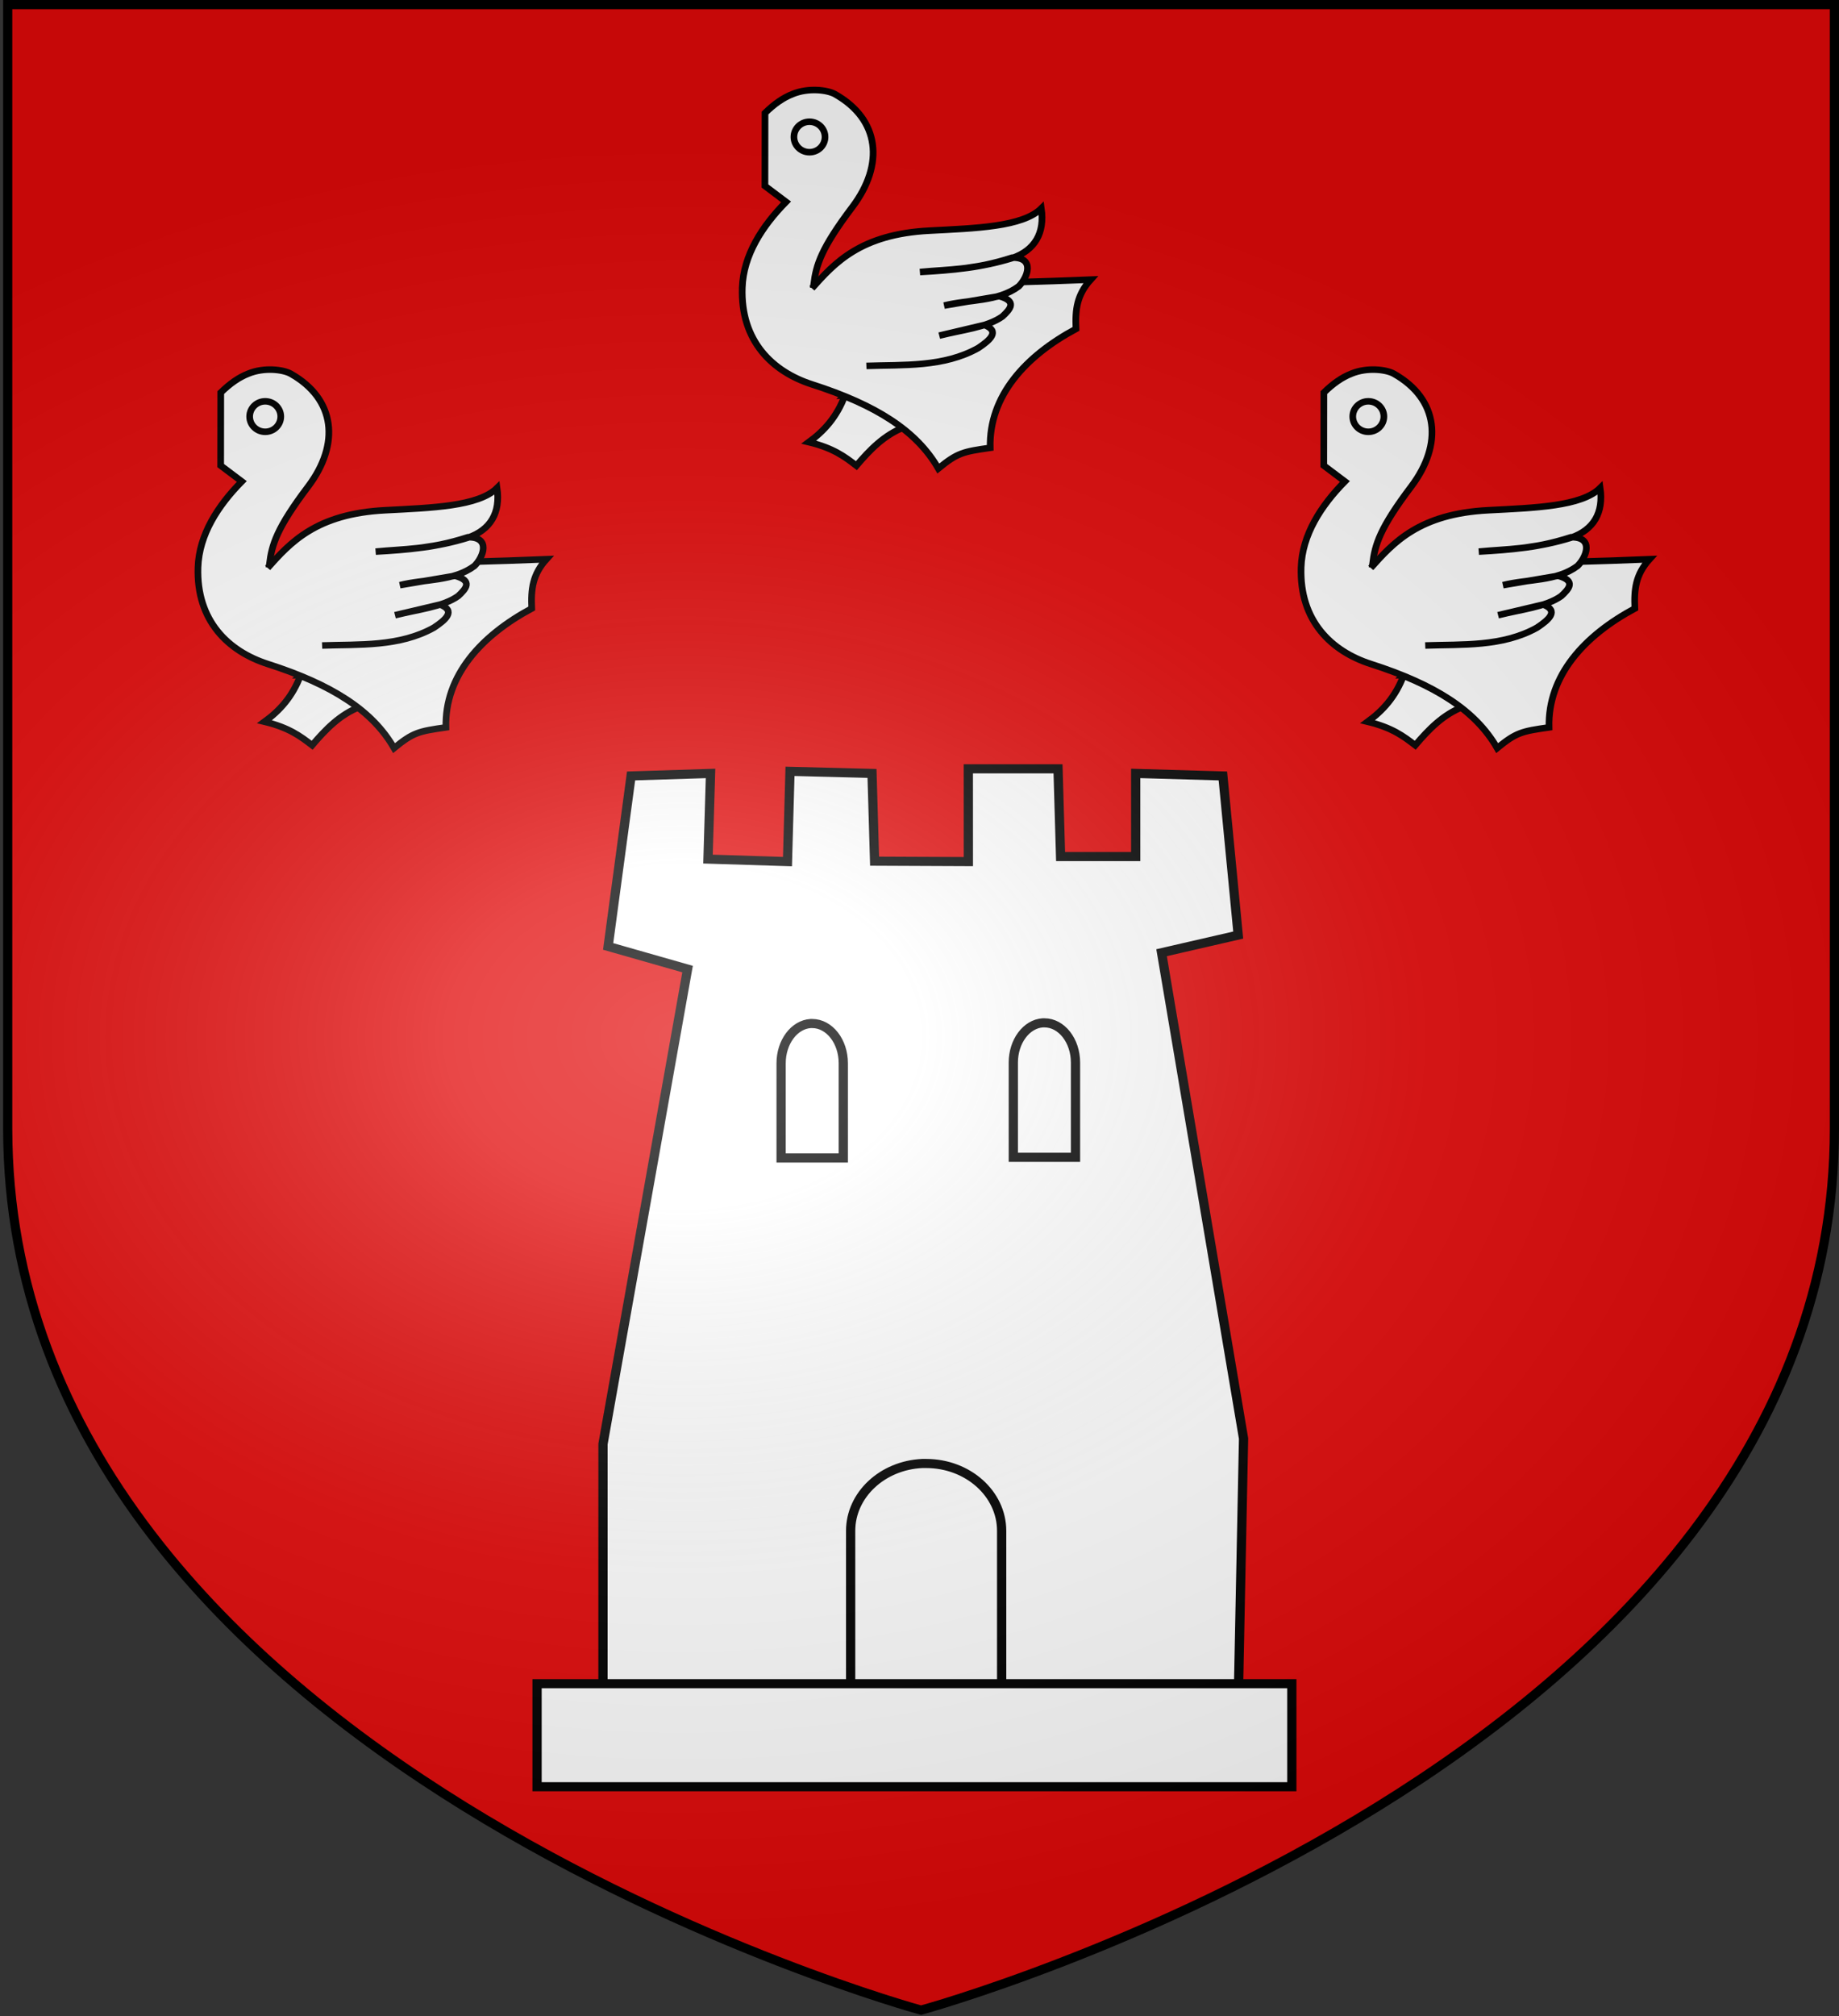
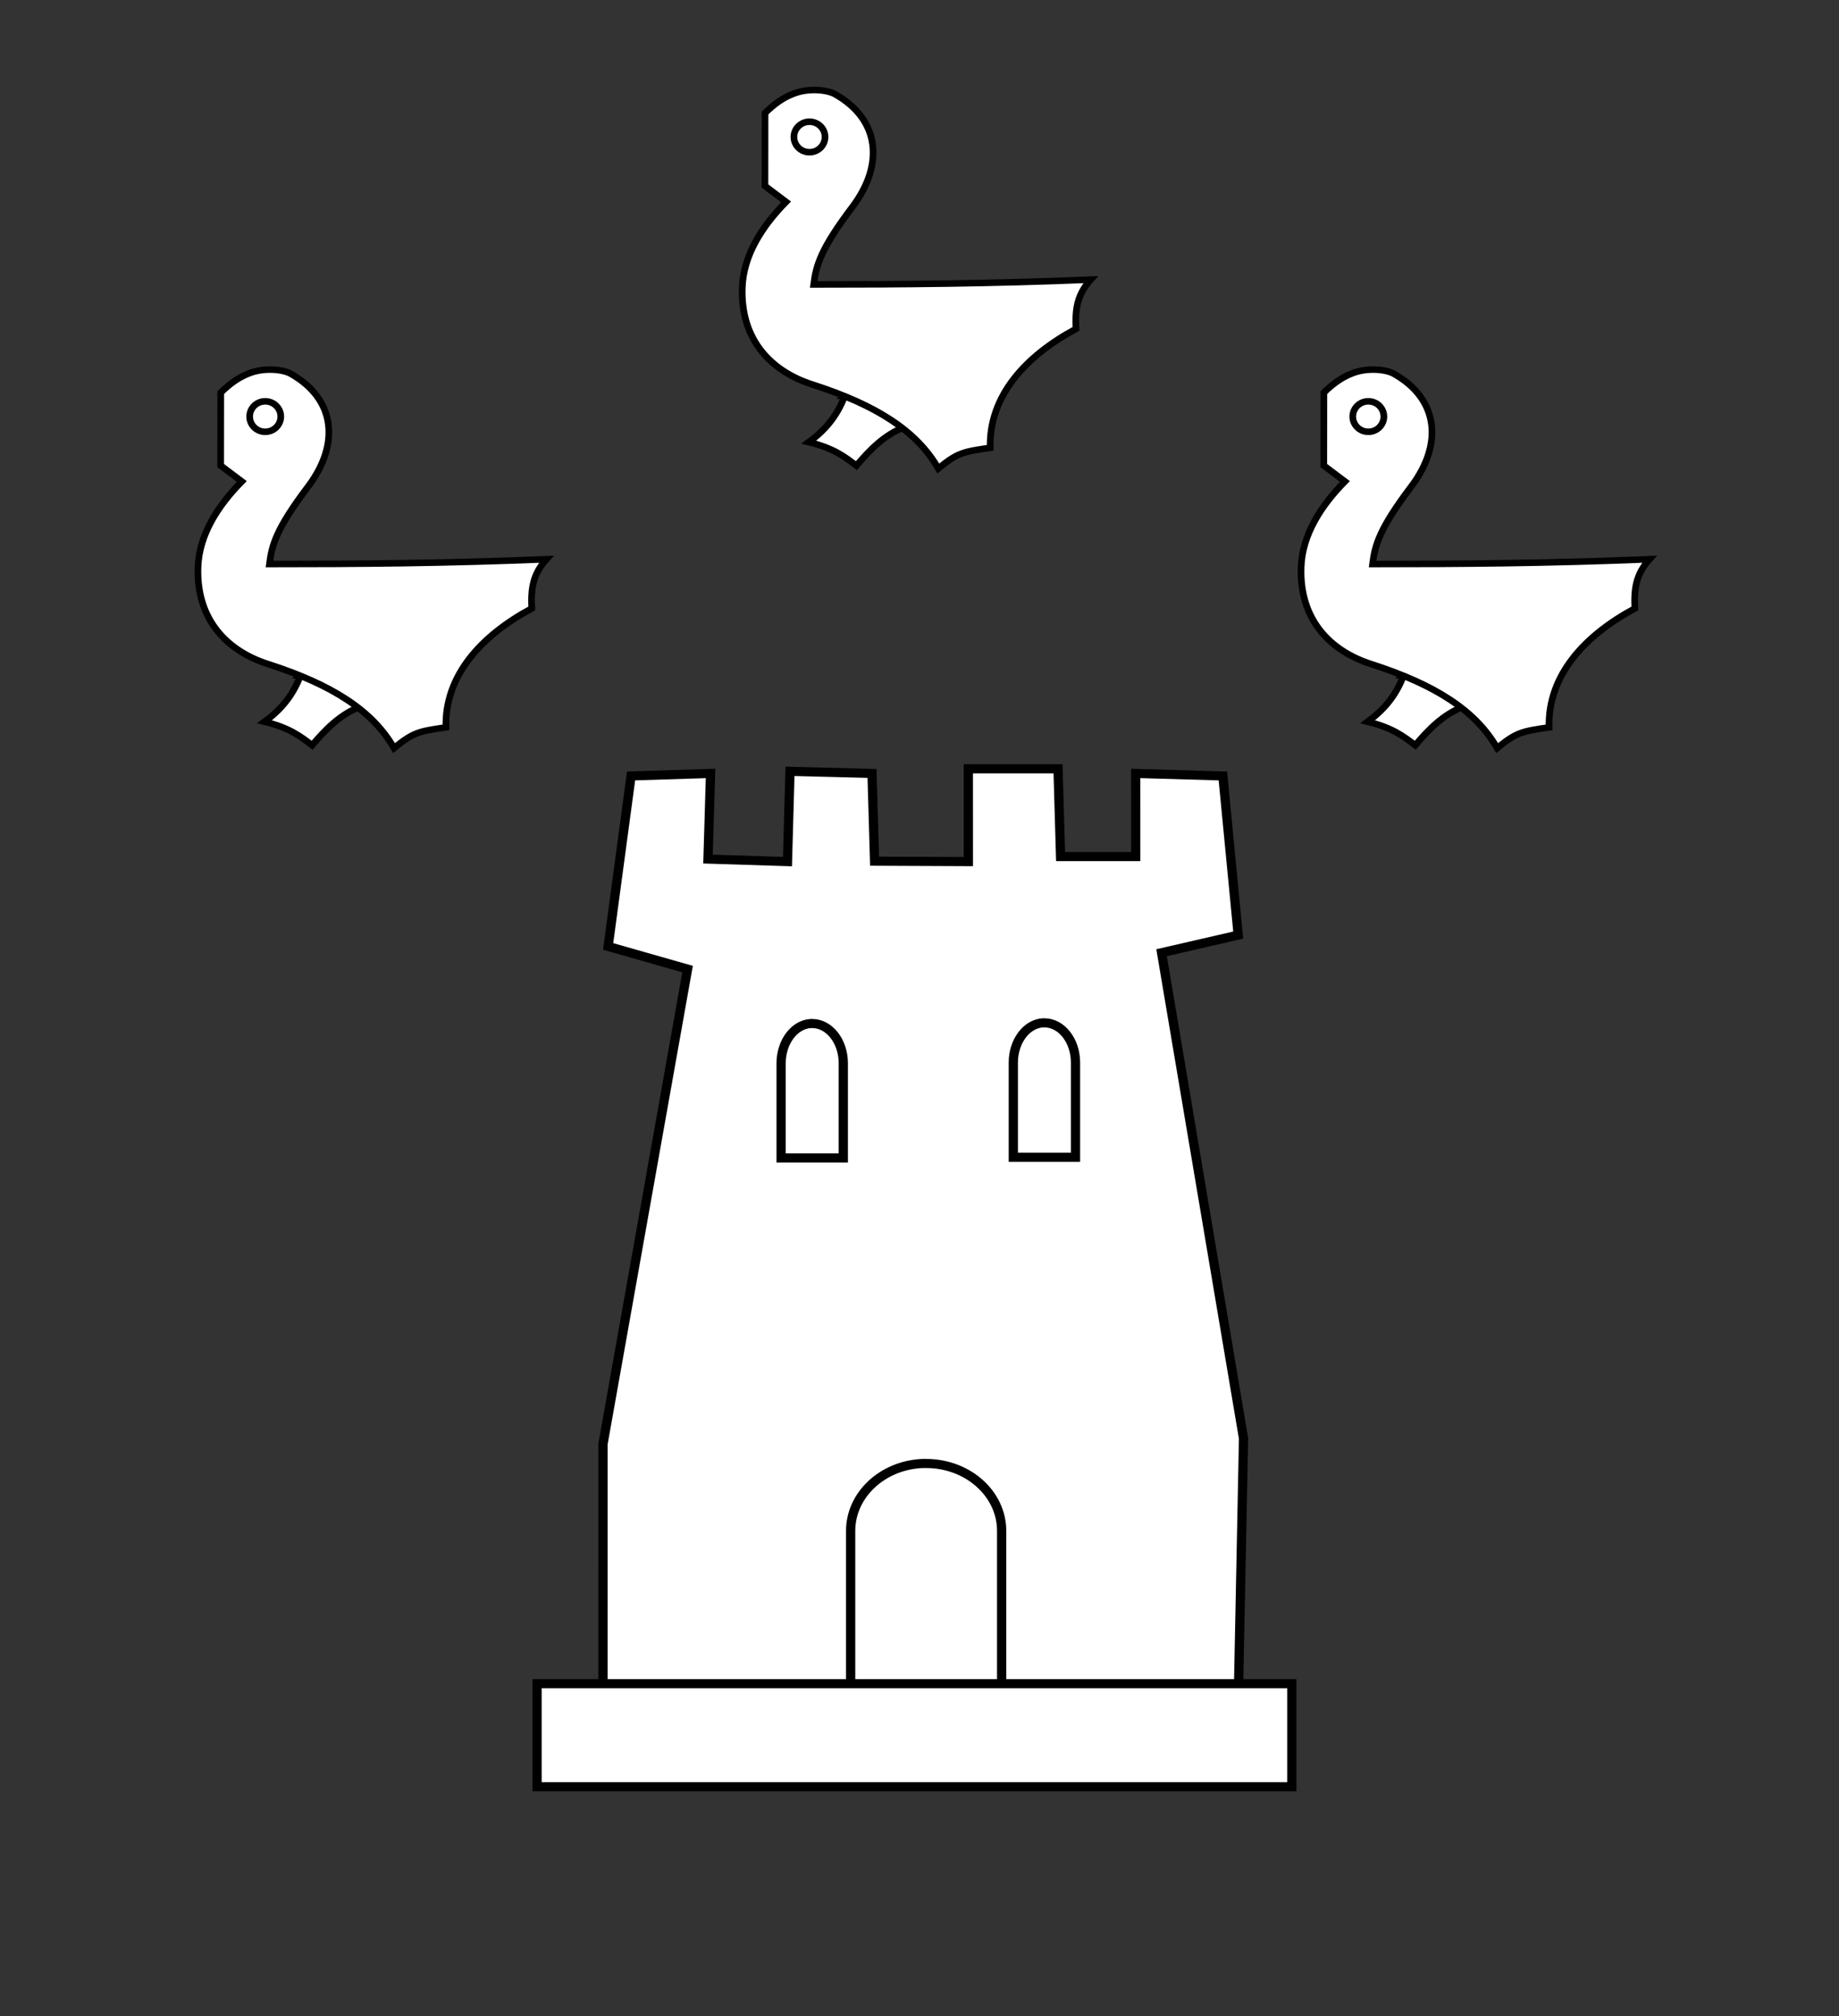
<svg xmlns="http://www.w3.org/2000/svg" xmlns:xlink="http://www.w3.org/1999/xlink" width="601.465" height="658.974" version="1.0">
  <rect width="100%" height="100%" fill="#333333" stroke="none" />
  <desc>Flag of Canton of Valais (Wallis)</desc>
  <defs>
    <radialGradient xlink:href="#a" id="d" cx="221.445" cy="226.331" r="300" fx="221.445" fy="226.331" gradientTransform="matrix(1.354 0 0 .977 -77.582 118.629)" gradientUnits="userSpaceOnUse" />
    <linearGradient id="a">
      <stop offset="0" style="stop-color:white;stop-opacity:.314" />
      <stop offset=".19" style="stop-color:white;stop-opacity:.251" />
      <stop offset=".6" style="stop-color:#6b6b6b;stop-opacity:.125" />
      <stop offset="1" style="stop-color:black;stop-opacity:.125" />
    </linearGradient>
    <path id="b" d="m-267.374-6.853-4.849 23.83-4.848-23.83v-44.741h-25.213v14.546h-9.698v-14.546h-14.546v-9.697h14.546v-14.546h9.698v14.546h25.213v-25.213h-14.546v-9.698h14.546v-14.546h9.697v14.546h14.546v9.698h-14.546v25.213h25.213v-14.546h9.698v14.546h14.546v9.697h-14.546v14.546h-9.698v-14.546h-25.213v44.741z" style="fill:#fcef3c;fill-opacity:1;stroke:#000;stroke-width:3.807;stroke-miterlimit:4;stroke-dasharray:none;stroke-opacity:1;display:inline" />
  </defs>
  <g style="display:inline" transform="translate(.914 -.835)">
-     <path d="M300.809 658.26s298.723-81.384 298.723-288.214V2.708H2.086v367.338c0 206.83 298.723 288.213 298.723 288.213" style="opacity:1;fill:#e20909;fill-opacity:1;fill-rule:evenodd;stroke:none;stroke-width:3;stroke-linecap:butt;stroke-linejoin:miter;stroke-miterlimit:4;stroke-dasharray:none;stroke-opacity:1;display:inline" />
    <g style="stroke:#000;stroke-width:1.999;stroke-miterlimit:4;stroke-dasharray:none;stroke-opacity:1;display:inline">
      <g style="fill:#fff;stroke:#000;stroke-width:1.999;stroke-miterlimit:4;stroke-dasharray:none;stroke-opacity:1">
        <path d="m-368.848 187.251.004-54.528L-350.55 28.54l-17.183-4.971 4.964-37.398 17.188-.552-.55 18.79 17.192.552.545-19.803 17.74.46.556 19.252 20.288.091-.007-20.356h19.4l.553 19.252h16.25l-.003-18.238 18.856.552 3.318 34.91-16.575 3.867 17.732 106.575-1.108 55.727z" style="fill:#fff;fill-rule:evenodd;stroke:#000;stroke-width:1.999;stroke-linecap:butt;stroke-linejoin:miter;stroke-miterlimit:4;stroke-dasharray:none;stroke-opacity:1" transform="matrix(1.512 0 0 1.49 753.995 275.073)" />
        <path d="M-323.932 40.484c-3.555.234-6.384 4.058-6.384 8.723v20.77h13.453v-20.77c0-4.817-3.013-8.723-6.729-8.723-.115 0-.223-.007-.34 0zM-299.774 137c-8.63.396-15.5 6.874-15.5 14.775v35.18h32.662v-35.18c0-8.159-7.316-14.775-16.337-14.775-.279 0-.542-.013-.825 0zM-273.705 40.333c-3.555.234-6.384 4.058-6.384 8.723v20.77h13.453v-20.77c0-4.817-3.014-8.723-6.73-8.723-.114 0-.223-.007-.34 0z" style="fill:#fff;stroke:#000;stroke-width:1.999;stroke-miterlimit:4;stroke-dasharray:none;stroke-opacity:1" transform="matrix(1.512 0 0 1.49 753.995 275.073)" />
      </g>
      <path d="M60.28 235.528h163.258v22.605H60.28z" style="fill:#fff;fill-opacity:1;stroke:#000;stroke-width:1.999;stroke-miterlimit:4;stroke-dasharray:none;stroke-opacity:1" transform="matrix(1.512 0 0 1.49 83.596 200.239)" />
    </g>
    <g id="c" style="fill:#fff;stroke:#000;stroke-width:3" transform="matrix(.727 0 0 .712 238.39 27.806)">
      <path d="M51 143.5c-3.7 10.2-9.6 16.6-16.3 21.6 11 2.7 16.2 6.7 21.4 10.8 6.1-7.3 12.5-14.1 21.6-17.7v-14.4h-27z" />
      <path d="M15 14c4.1-4.1 8.11-7 12.4-8.7 7.1-3 15.6-1.9 19 0C66.8 17 68.6 37.7 54.4 57 40.1 76.3 38 83.8 36.9 92.7c39.3 0 79.5-.3 124.6-2.2-6.2 7-7 13.7-6.6 22.6-22.6 12.4-39.2 30.7-38.6 54.6-12.3 1.8-14.7 2.3-23.34 9.5-9.8-17.4-28.1-29.2-56.8-38.6-17.7-5.8-32.2-19.8-31.4-44.4.5-15 9-28.3 19.7-39.4l-9.5-7.3z" />
      <circle cx="35" cy="25" r="7" style="fill:none" />
-       <path d="M36.1 94.5C46.2 83 57.79 69.6 89.1 68c20.6-1.1 41.8-1.7 50.2-10.2 1.6 11.3-2.9 19.2-13.1 22.8-13.9 4.4-27.3 5.6-41.5 6.4 12.9-1.3 23.9-.8 41.5-6.6 10.3-.2 7.1 9 2.9 13.2-9.5 7.2-22.3 5.9-33.5 8.8l24.8-4.3c8.1 2.3 5 5.9 1.4 9.3-7 5.1-18.6 6.2-28.4 8.8l20.3-4.9c7.2 2.9 2.5 7-2.8 10.6-15.6 8.9-33.7 7.6-50.3 8.2" />
    </g>
    <use xlink:href="#c" width="601.465" height="658.974" transform="translate(-178.008 91.388)" />
    <use xlink:href="#c" width="601.465" height="658.974" transform="translate(182.776 91.388)" />
  </g>
  <g style="opacity:1;display:inline">
    <g style="opacity:1">
      <g style="opacity:1;display:inline">
        <path d="M0 0h600v660H0z" style="opacity:1;fill:none;fill-opacity:1;fill-rule:nonzero;stroke:none;stroke-width:7.56;stroke-linecap:round;stroke-linejoin:round;stroke-miterlimit:4;stroke-dasharray:none;stroke-opacity:1;display:inline" transform="matrix(1.001 0 0 .725 .69 180.758)" />
      </g>
    </g>
  </g>
  <g style="display:inline">
-     <path d="M300.329 657.887s298.723-81.384 298.723-288.213V2.335H1.606v367.339c0 206.83 298.723 288.213 298.723 288.213z" style="opacity:1;fill:url(#d);fill-opacity:1;fill-rule:evenodd;stroke:#000;stroke-width:3;stroke-linecap:butt;stroke-linejoin:miter;stroke-miterlimit:4;stroke-dasharray:none;stroke-opacity:1" transform="translate(.914 -.835)" />
-   </g>
+     </g>
</svg>